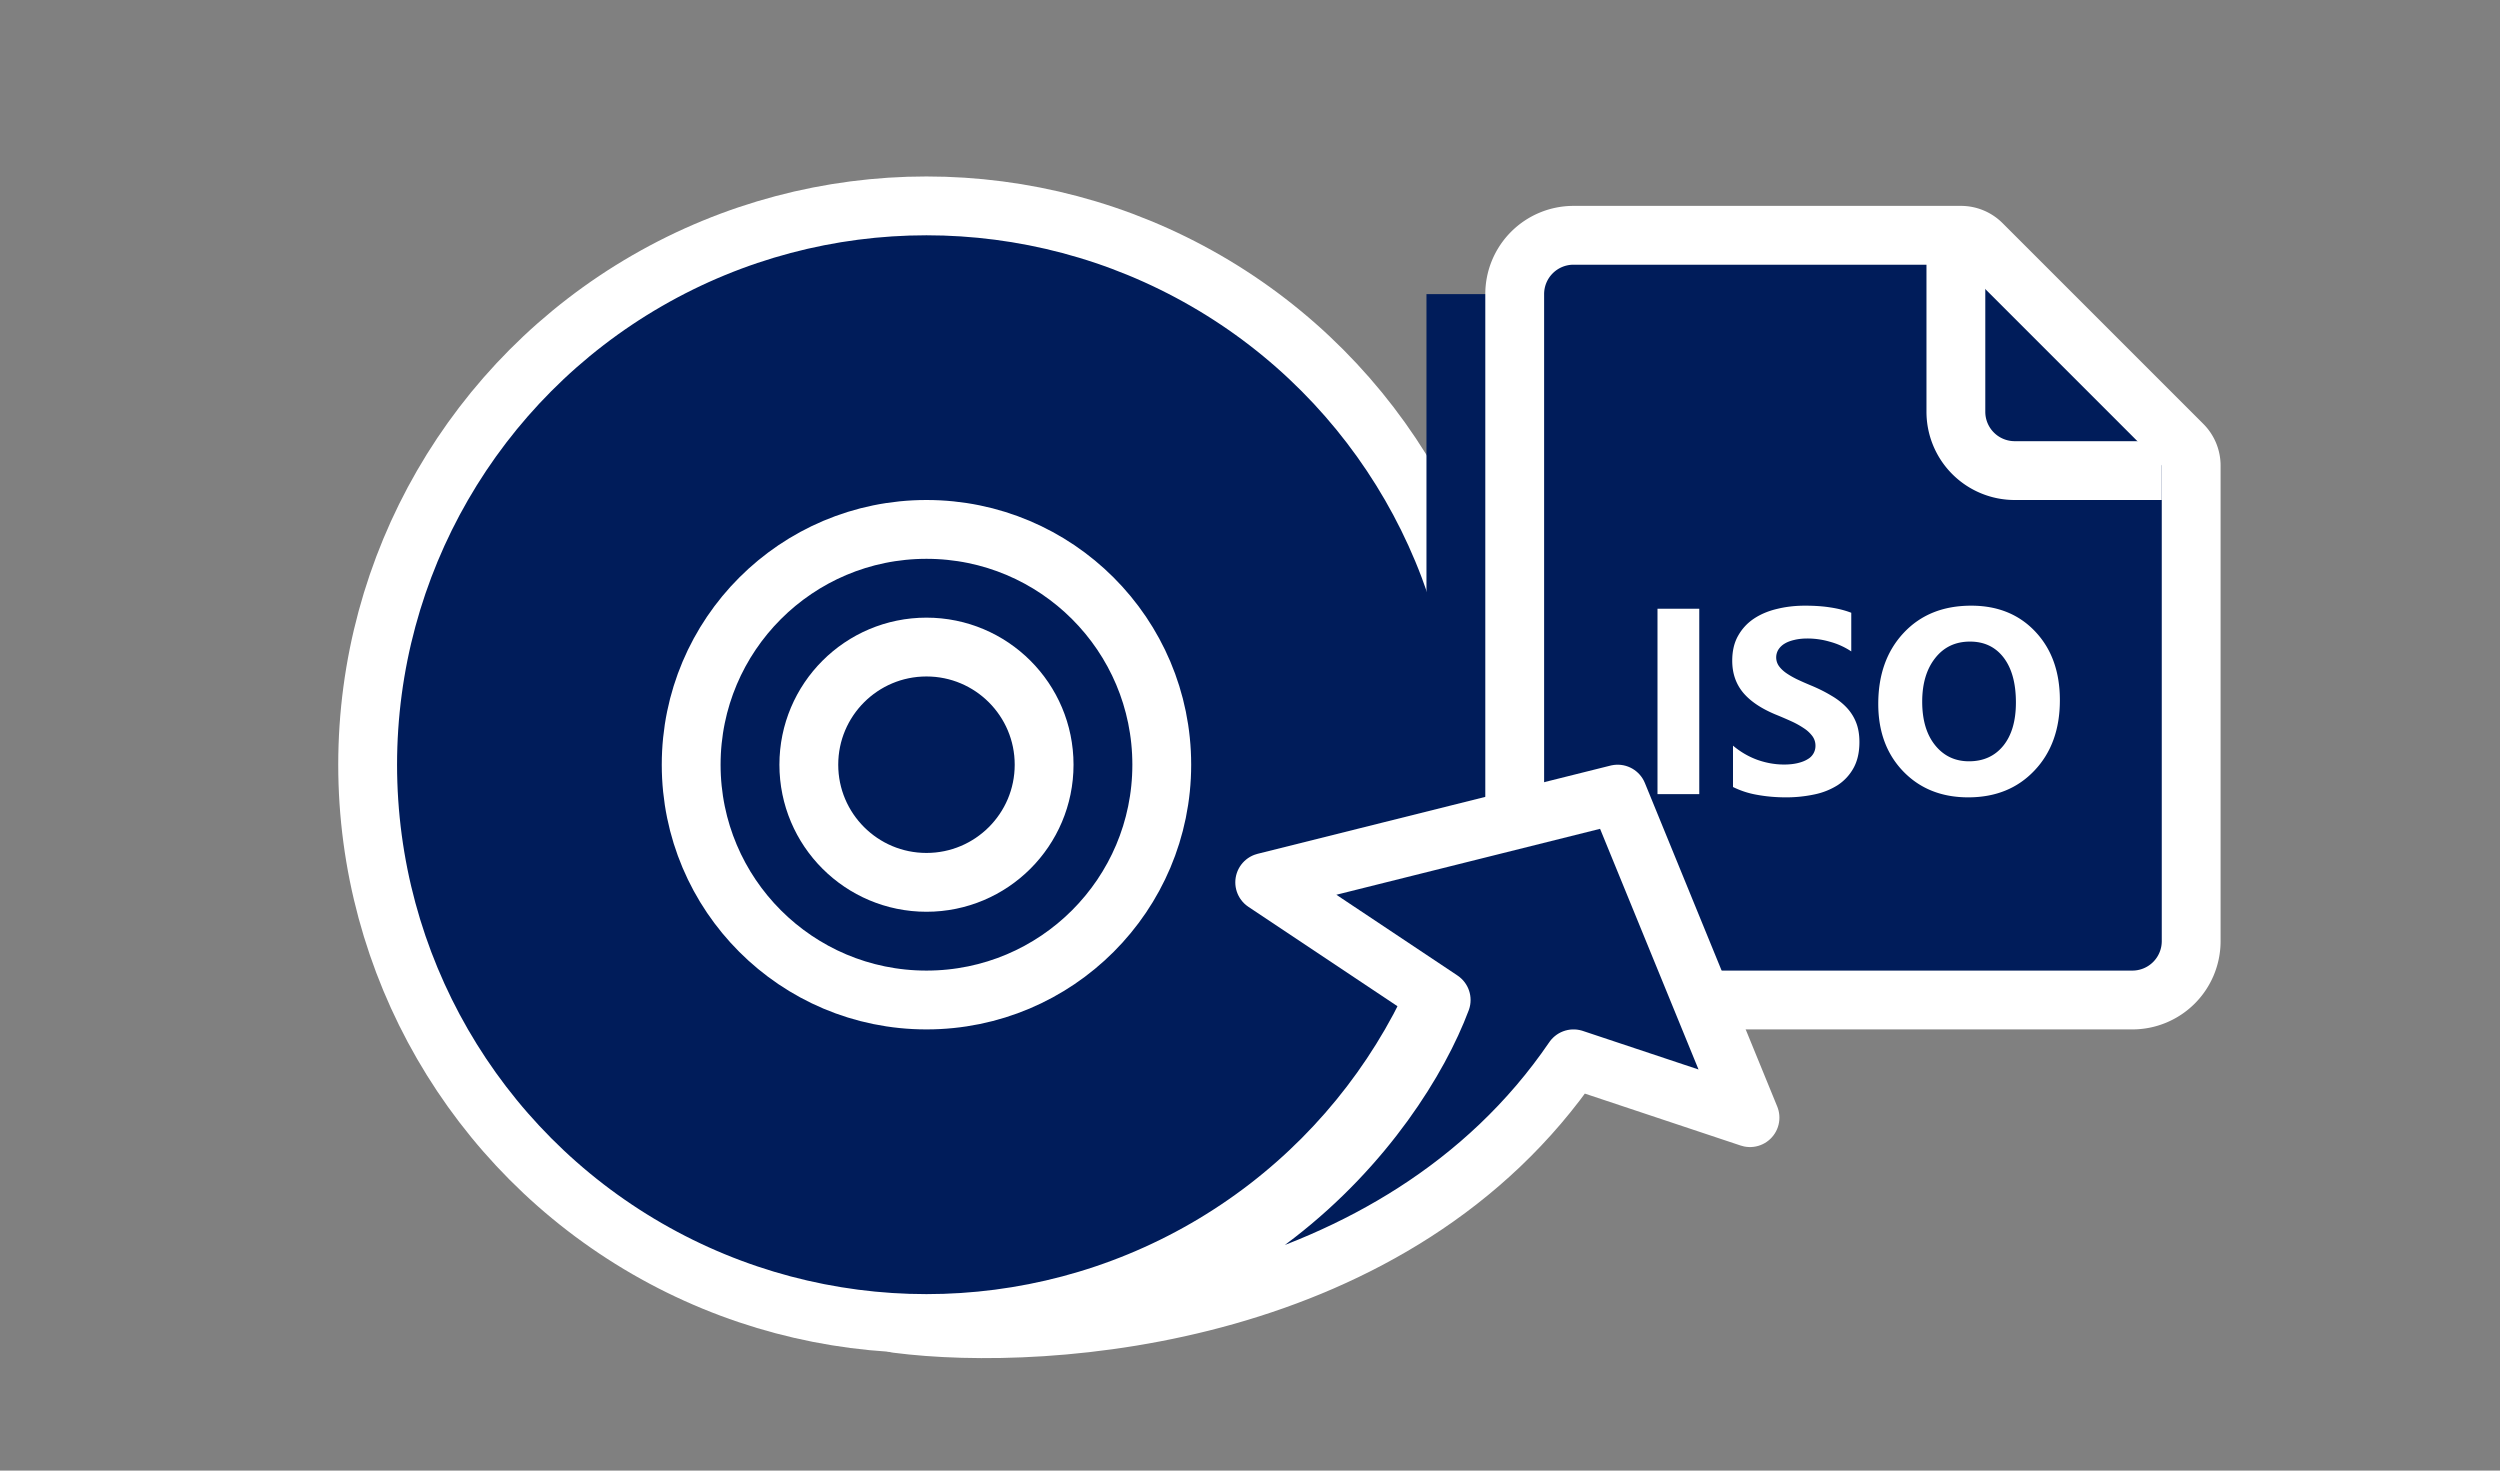
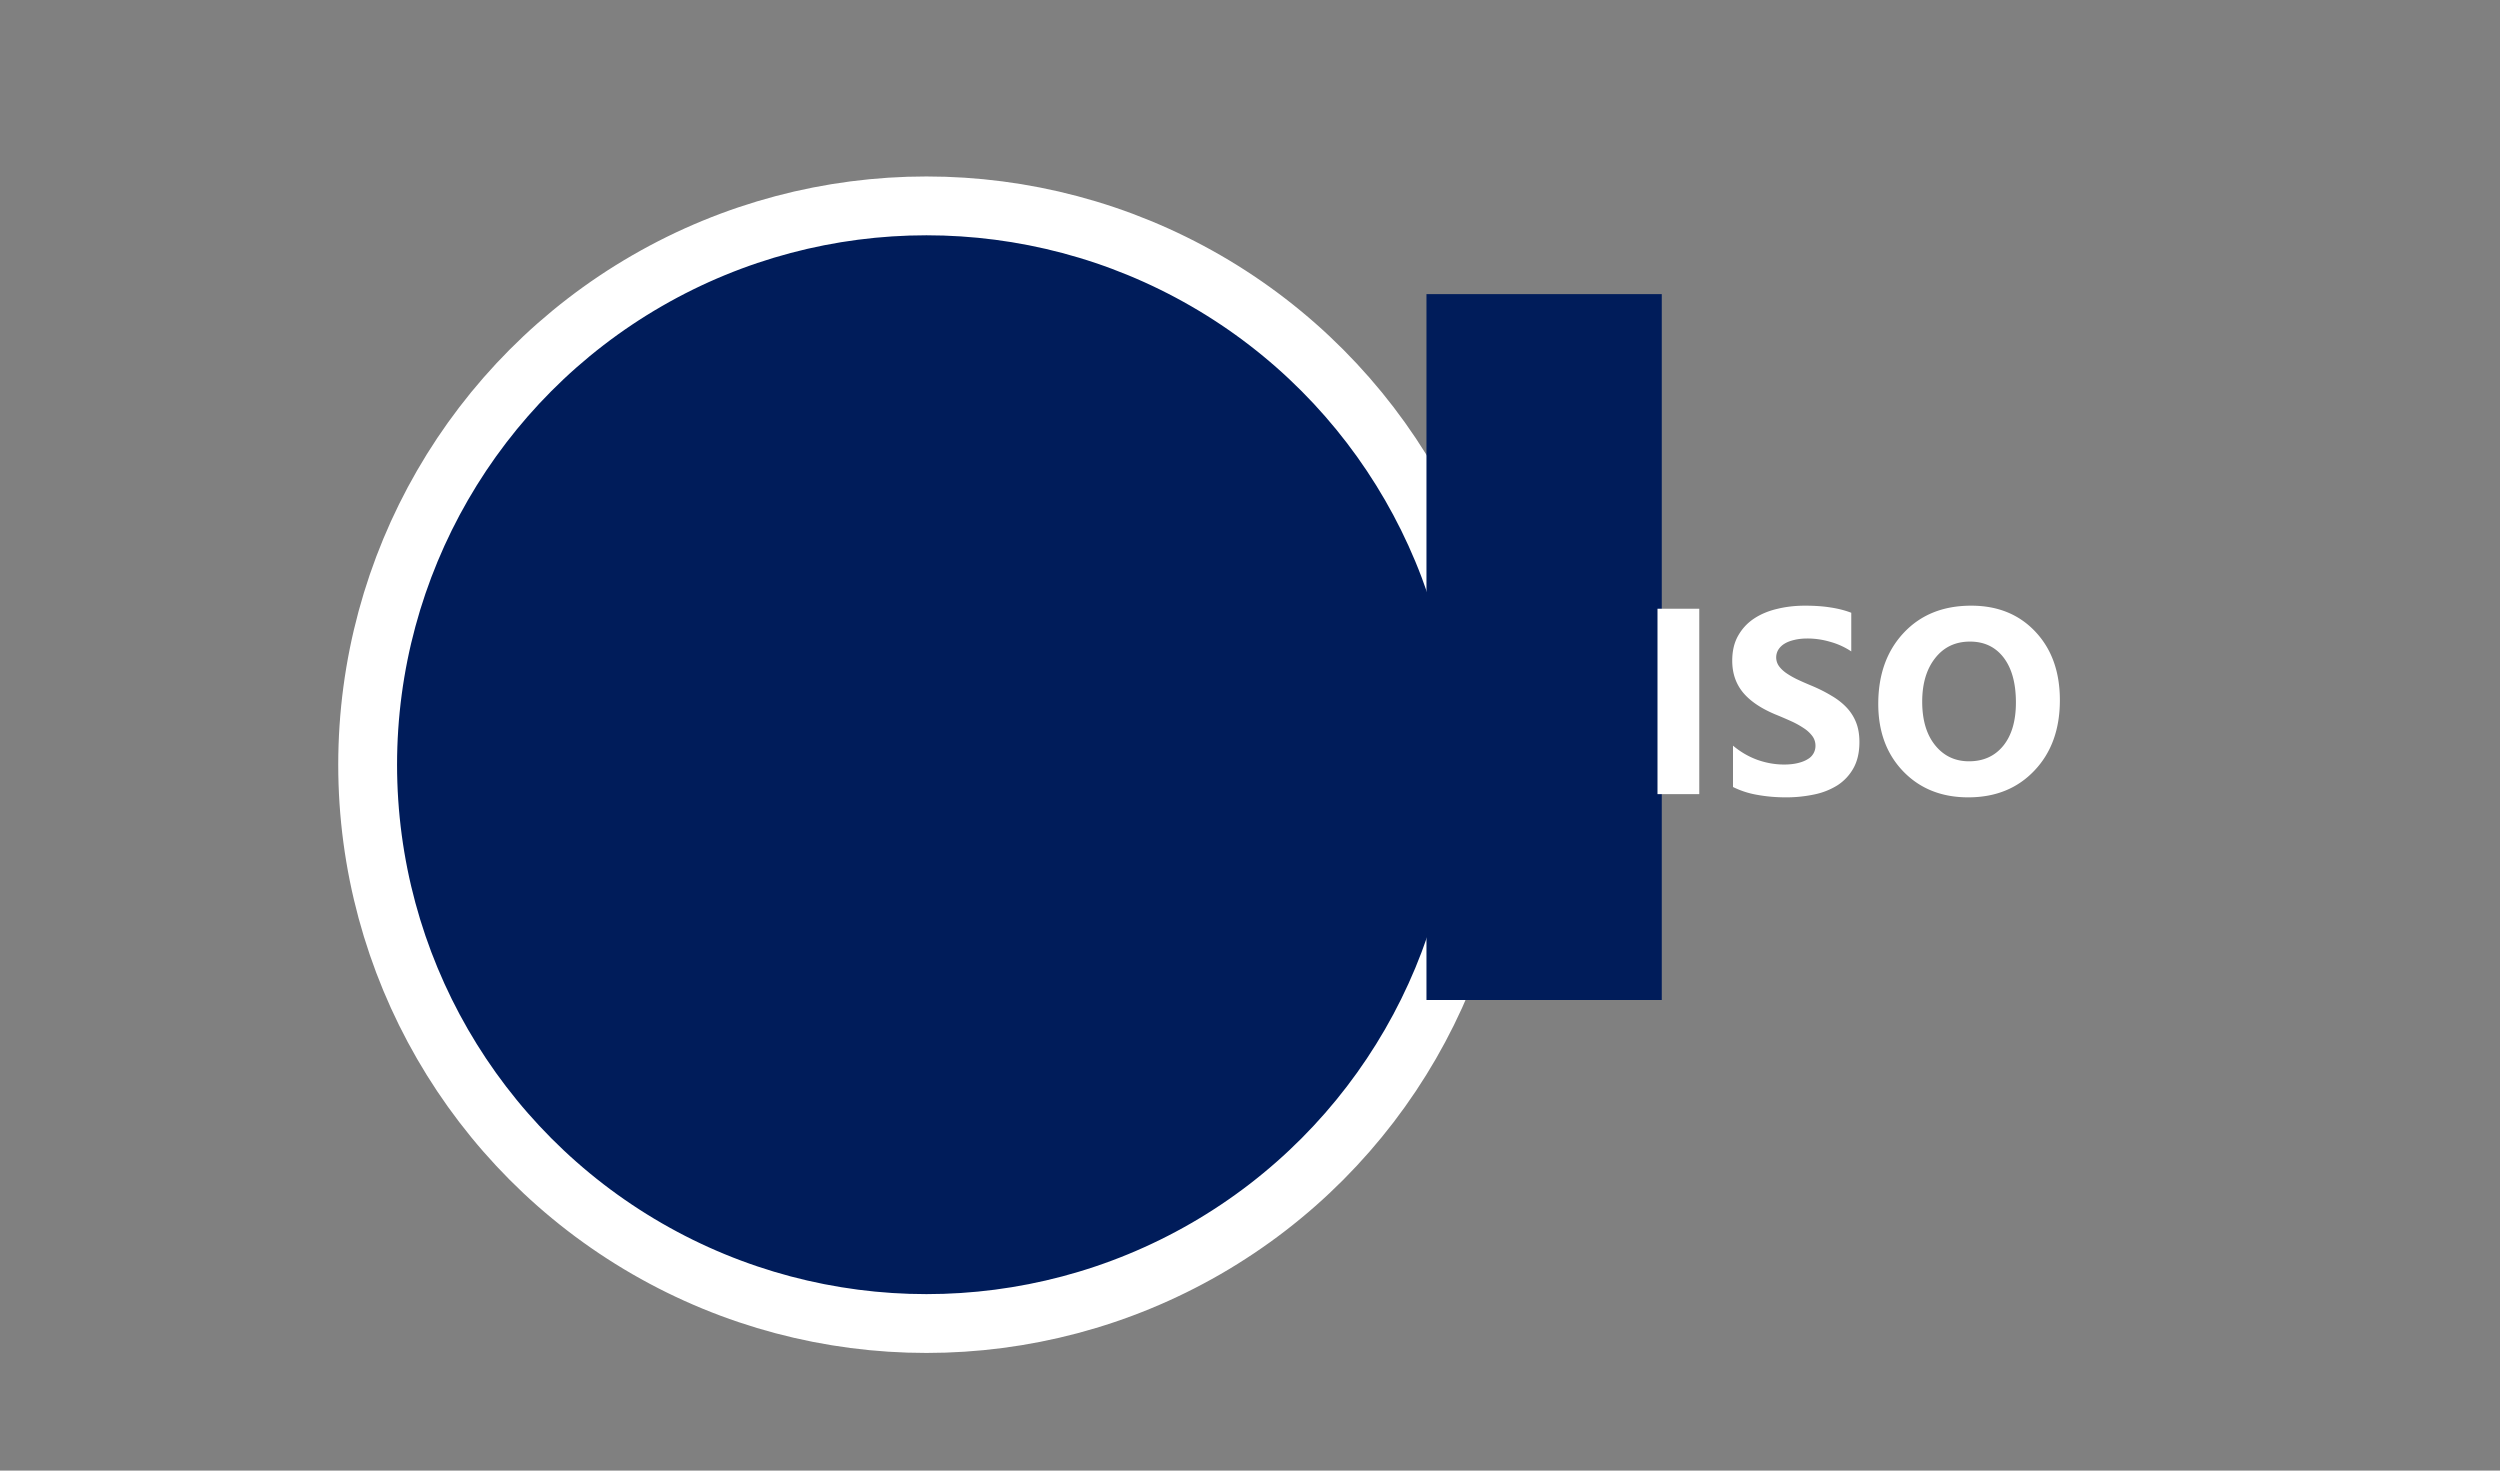
<svg xmlns="http://www.w3.org/2000/svg" width="85" height="50" fill="none">
  <rect width="100%" height="100%" fill="#808080" stroke="none" />
  <circle cx="31.5" cy="26" r="19" fill="#001C5A" stroke="#fff" stroke-width="2" />
-   <circle cx="31.5" cy="26" r="4" stroke="#fff" stroke-width="2" />
-   <circle cx="31.5" cy="26" r="8" stroke="#fff" stroke-width="2" />
-   <path fill="#001C5A" d="M48.5 10h8v24h-8z" />
-   <path d="M51.5 10a2 2 0 0 1 2-2h13.172a1 1 0 0 1 .707.293l6.828 6.828a1 1 0 0 1 .293.707V32a2 2 0 0 1-2 2h-19a2 2 0 0 1-2-2V10Z" fill="#001C5A" stroke="#fff" stroke-width="2" />
-   <path d="M66.5 8v6a2 2 0 0 0 2 2h5" stroke="#fff" stroke-width="2" />
+   <path fill="#001C5A" d="M48.5 10h8v24h-8" />
  <path d="M57.775 27h-1.42v-6.302h1.42V27Zm1.147-.242v-1.406c.255.214.532.375.83.483.3.106.601.159.906.159.178 0 .334-.017.465-.049.135-.032.247-.076.335-.131a.517.517 0 0 0 .268-.457.546.546 0 0 0-.106-.33 1.122 1.122 0 0 0-.29-.268 2.904 2.904 0 0 0-.43-.238 14.895 14.895 0 0 0-.541-.232c-.492-.206-.86-.456-1.103-.752-.24-.296-.36-.653-.36-1.072 0-.328.065-.61.197-.844.132-.237.31-.432.536-.584.229-.153.493-.264.791-.334.3-.074.616-.11.95-.11.328 0 .618.02.87.061.255.038.489.098.703.18v1.314a2.47 2.47 0 0 0-.73-.33 2.721 2.721 0 0 0-.764-.109c-.161 0-.308.016-.44.048-.132.03-.243.072-.334.128a.635.635 0 0 0-.21.202.51.51 0 0 0 .009.545c.055.082.134.161.236.237.103.073.227.147.374.22.146.07.312.143.497.22.252.105.477.218.676.338.203.117.375.25.519.4.143.15.253.32.33.514.076.19.114.413.114.668 0 .352-.068.648-.202.888a1.63 1.63 0 0 1-.54.58 2.383 2.383 0 0 1-.8.316 4.58 4.58 0 0 1-.959.097c-.346 0-.675-.03-.989-.088a2.978 2.978 0 0 1-.808-.264Zm7.998.352c-.902 0-1.638-.293-2.206-.879-.569-.589-.853-1.355-.853-2.298 0-.997.289-1.802.866-2.417.577-.616 1.342-.923 2.294-.923.9 0 1.626.294 2.18.883.556.589.835 1.365.835 2.33 0 .99-.289 1.788-.866 2.394-.574.607-1.324.91-2.25.91Zm.061-5.296c-.498 0-.893.188-1.186.563-.293.372-.44.866-.44 1.48 0 .625.147 1.119.44 1.482.293.363.677.545 1.151.545.49 0 .878-.176 1.165-.528.287-.354.43-.845.43-1.472 0-.653-.139-1.161-.417-1.525-.278-.363-.66-.545-1.143-.545Z" fill="#fff" />
-   <path d="M53.5 36c-6 8.8-17.833 9.667-23 9 11.2.8 17-7 18.5-11l-6-4 12-3 4.5 11-6-2Z" fill="#001C5A" stroke="#fff" stroke-width="2" stroke-linejoin="round" />
</svg>